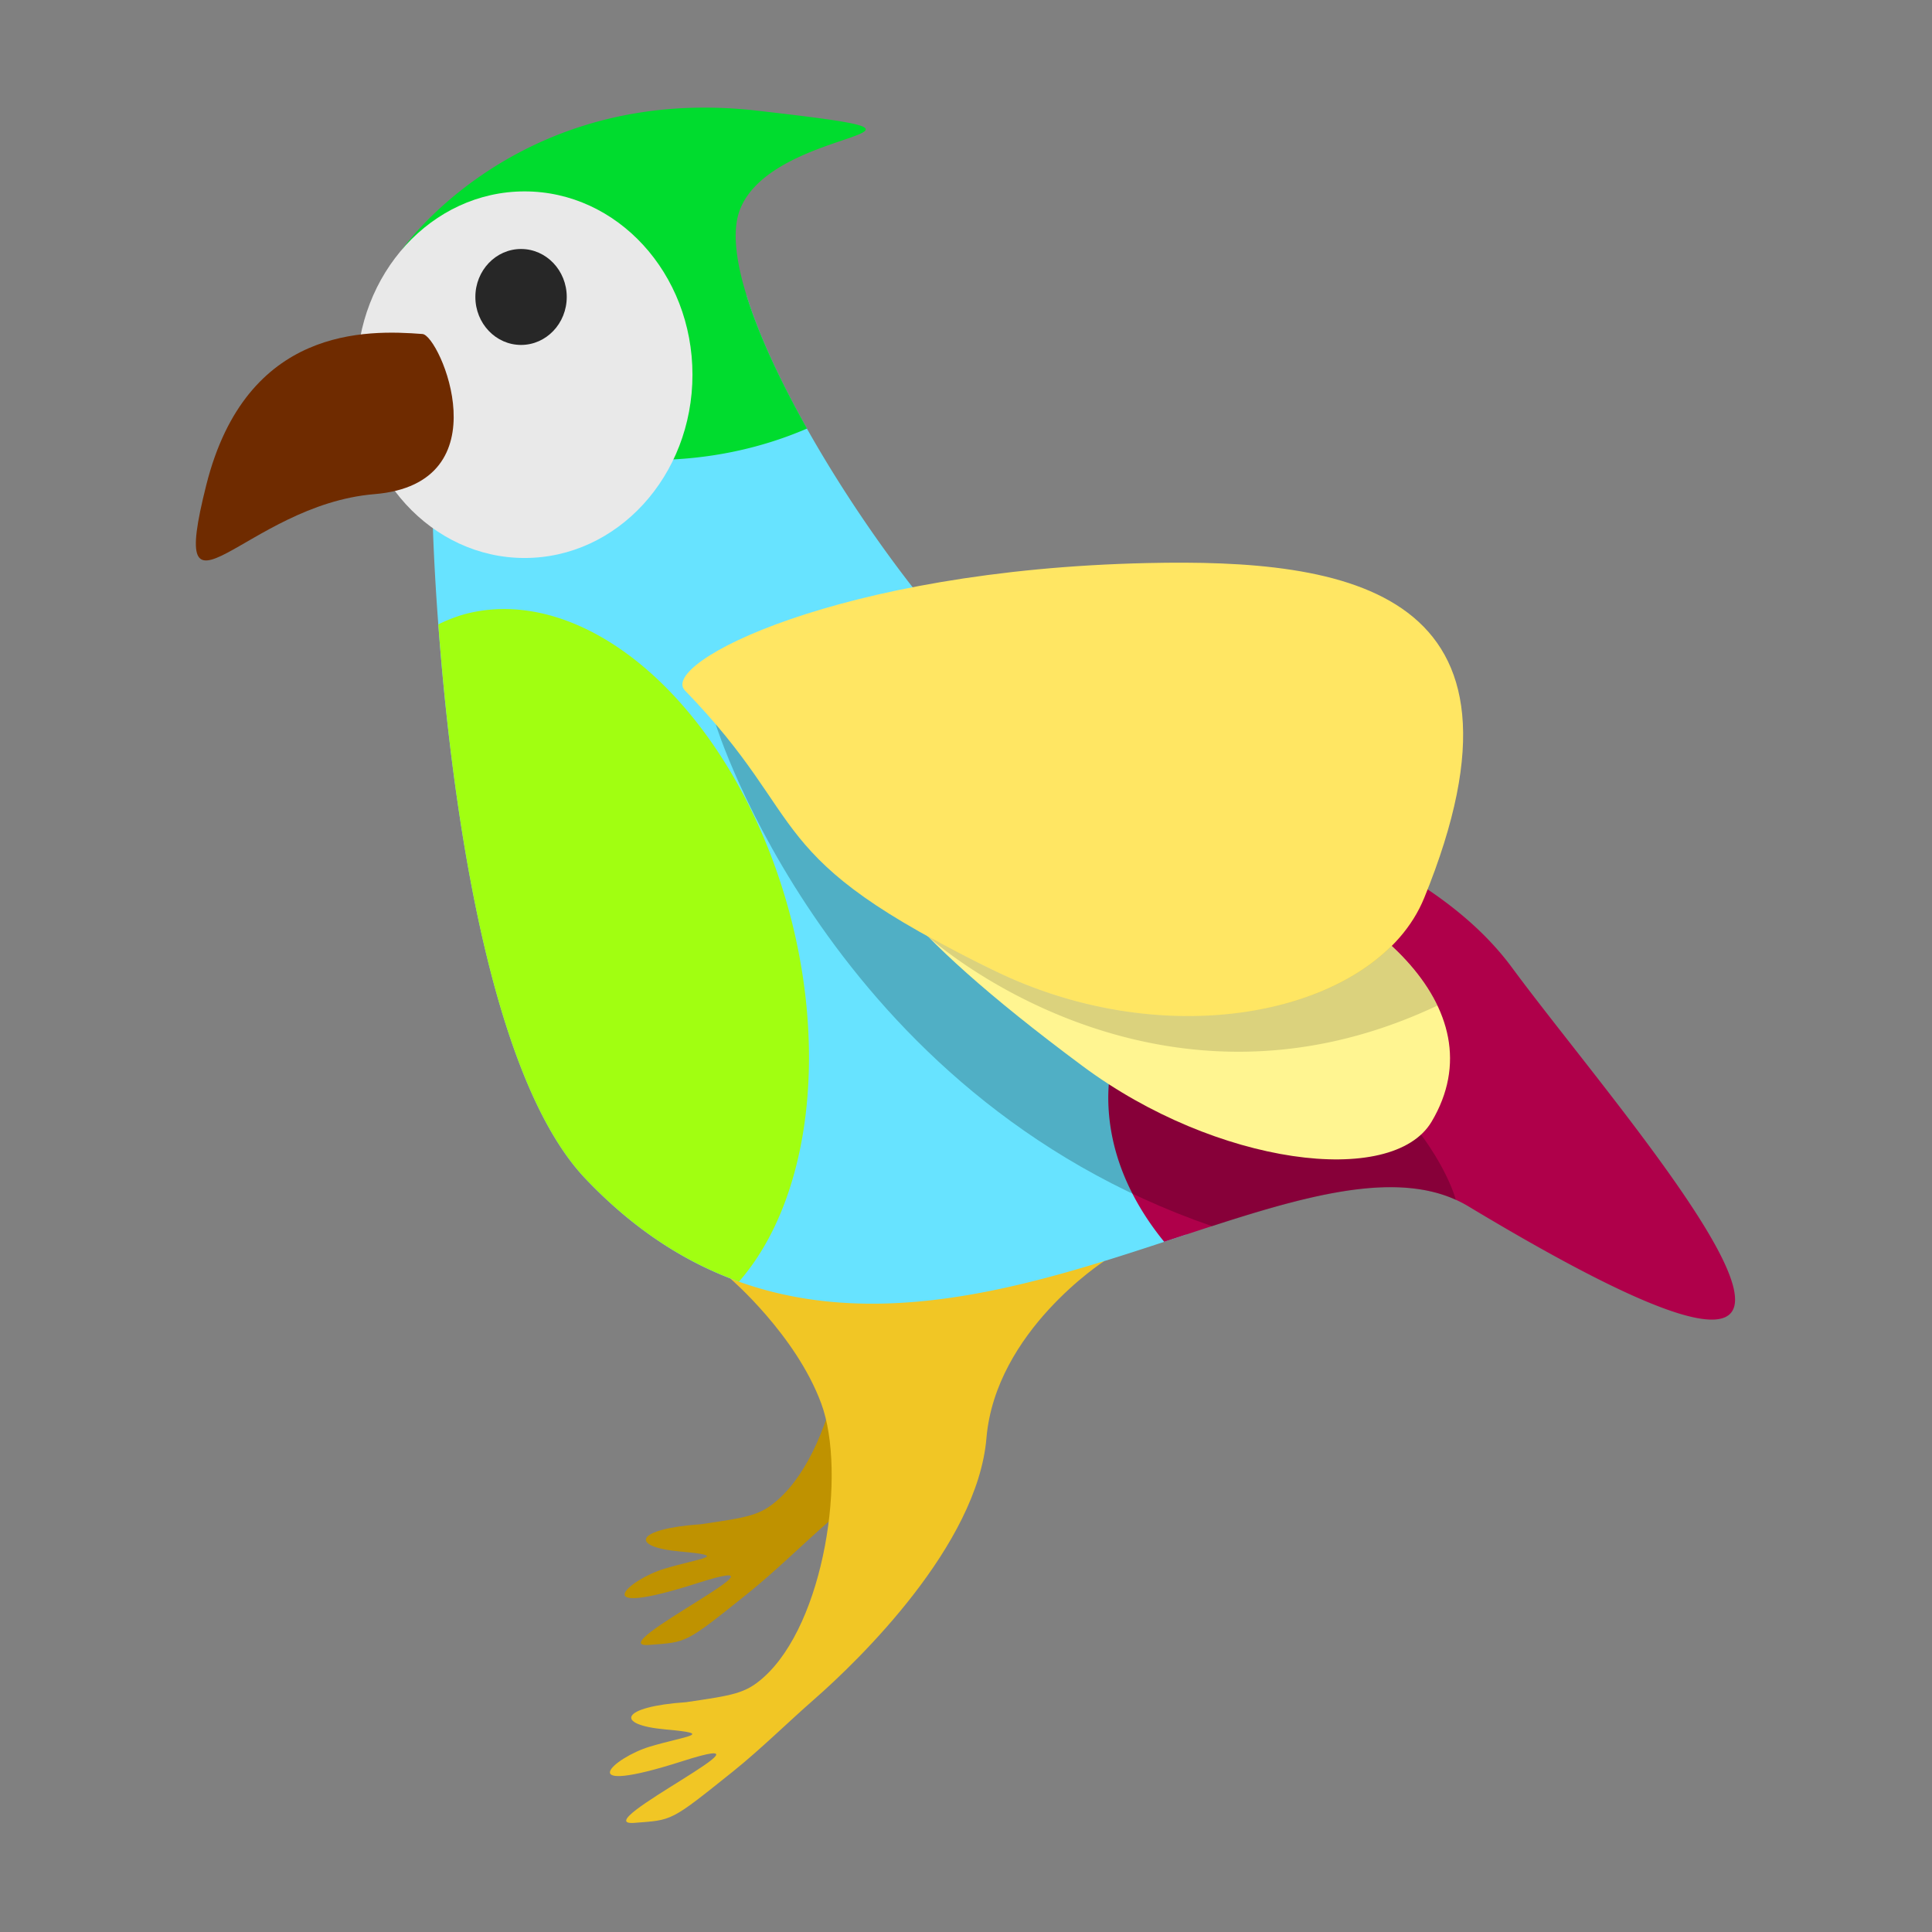
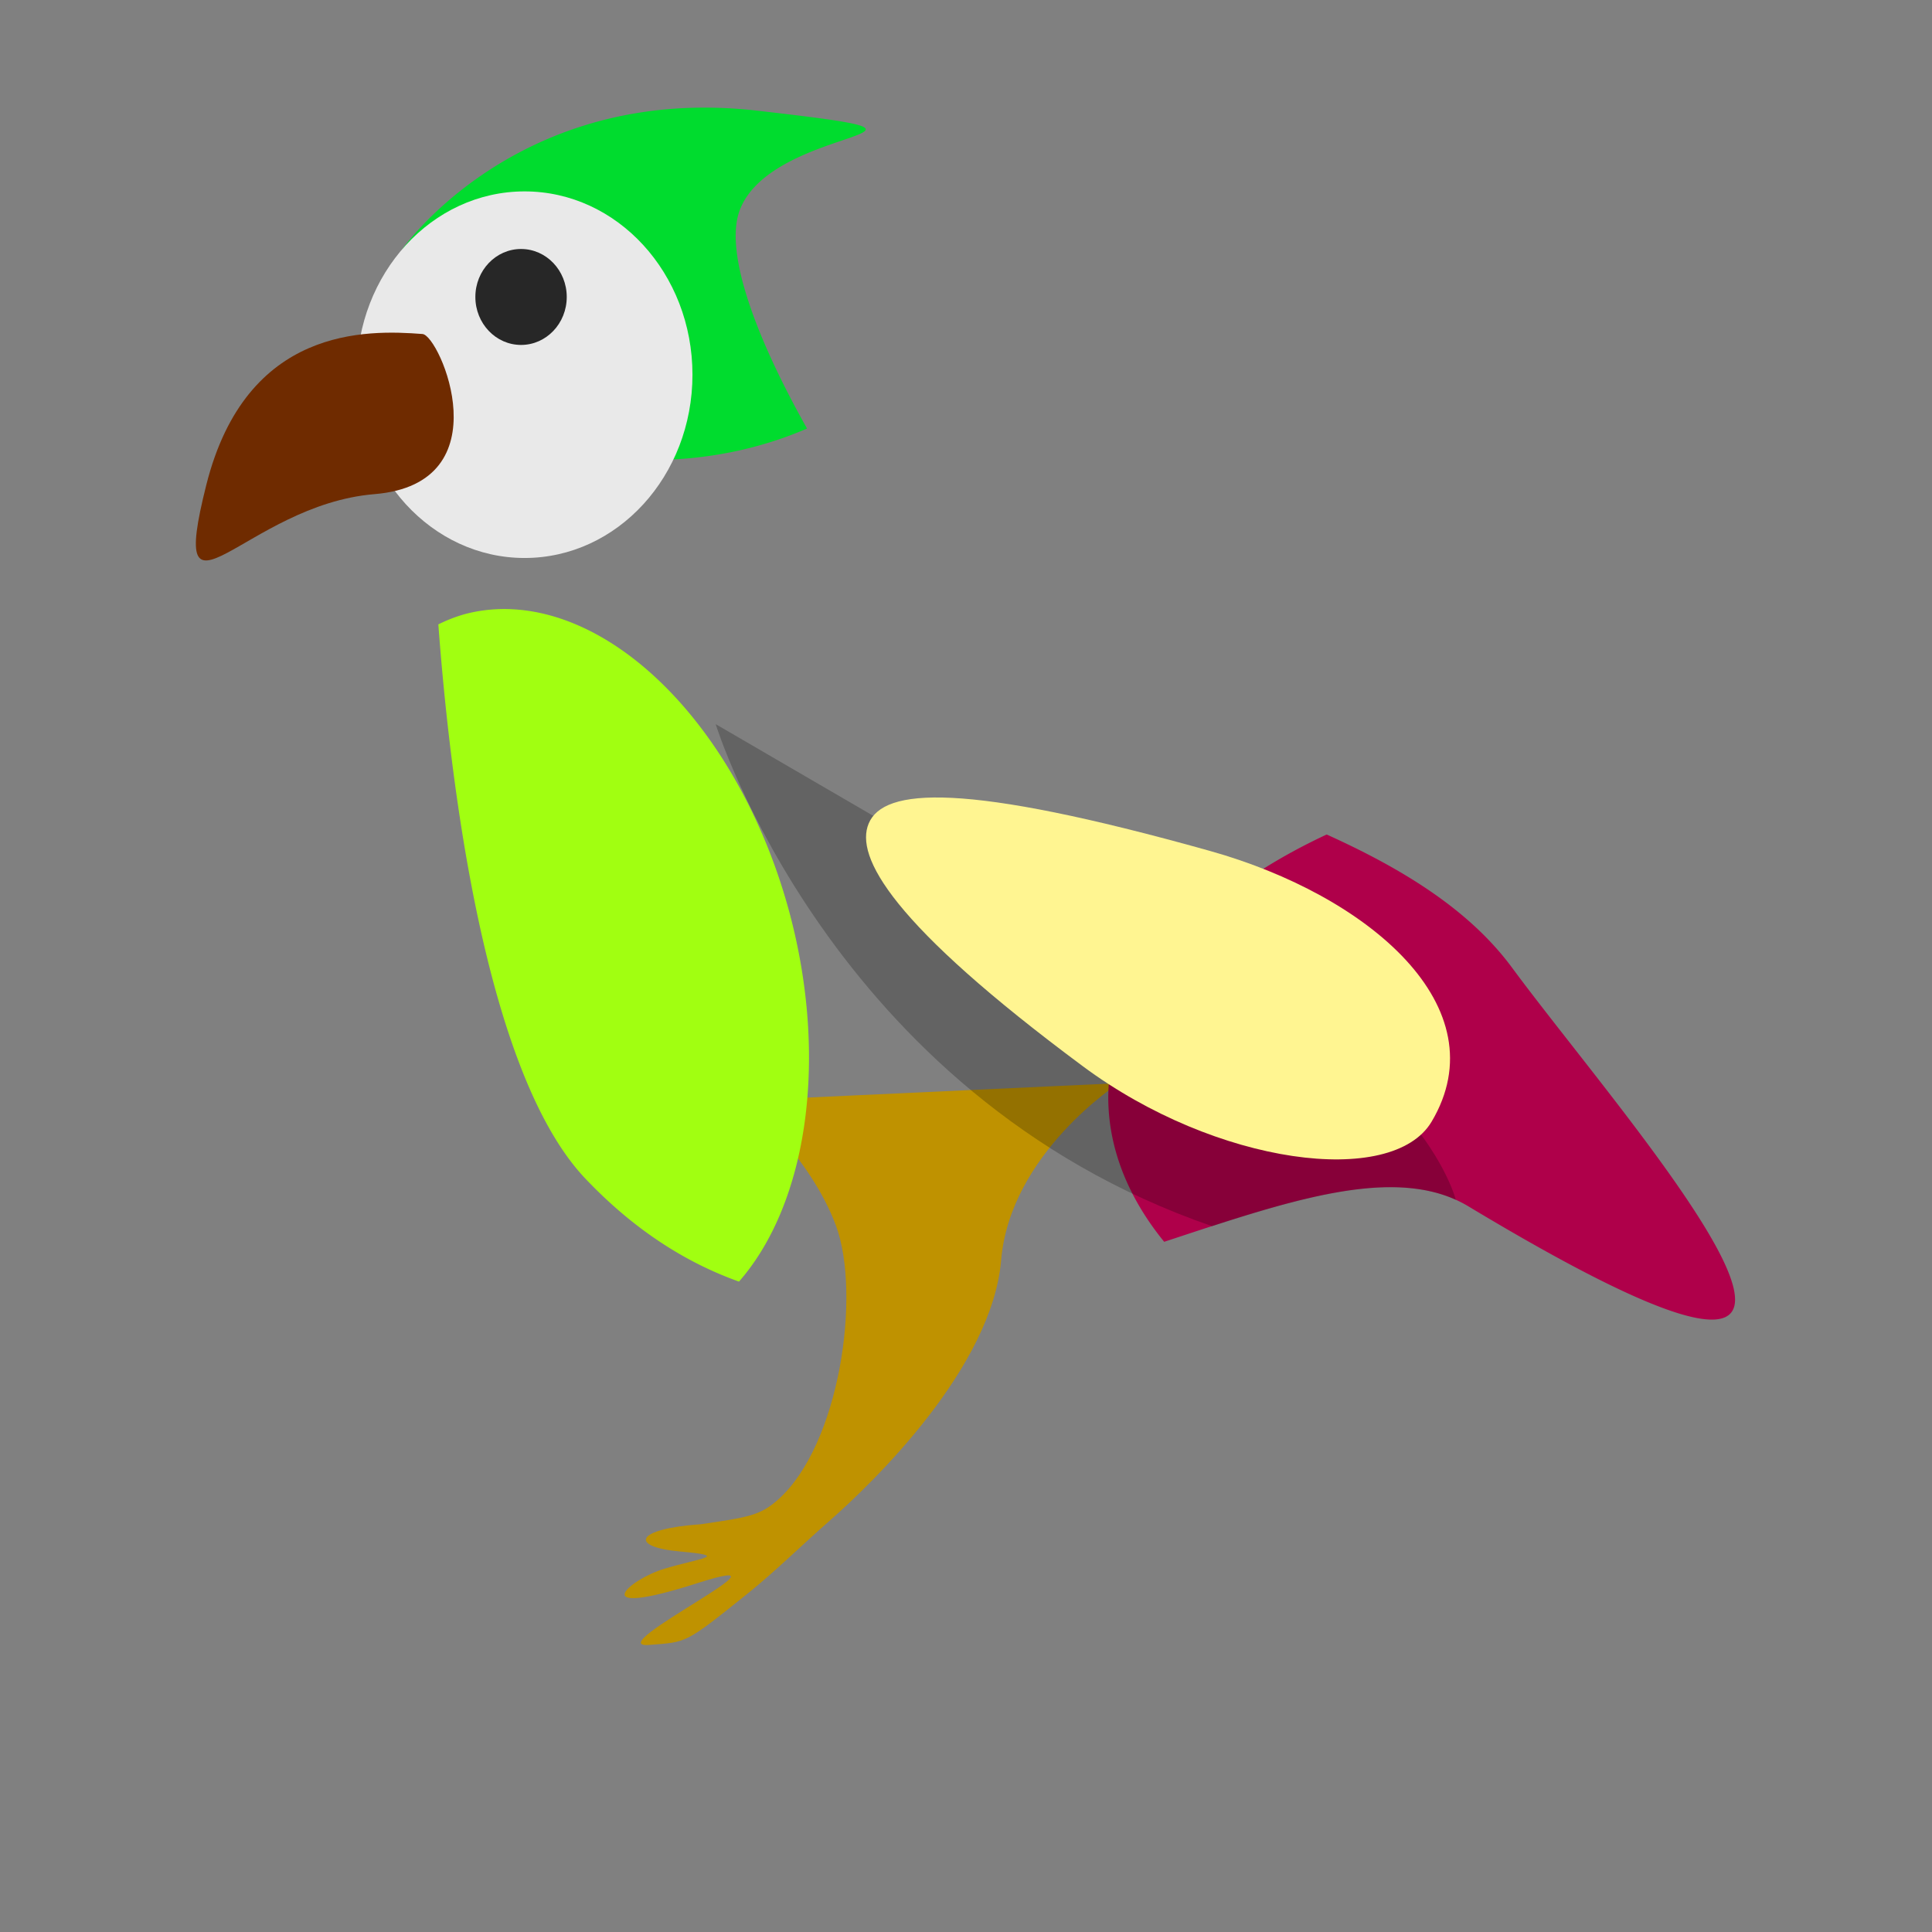
<svg xmlns="http://www.w3.org/2000/svg" height="128" width="128">
  <rect width="100%" height="100%" fill="#808080" stroke="none" />
  <defs>
    <linearGradient id="a">
      <stop offset="0" />
      <stop offset="1" stop-opacity="0" />
    </linearGradient>
  </defs>
  <g transform="translate(11.25 -3.732) scale(.627)">
    <path d="M100.289 120.406s-11.487 7.393-12.446 18.706c-.959 11.314-13.438 23.435-18.217 27.614-2.776 2.427-5.657 5.278-8.581 7.622-6.663 5.34-6.363 5.102-10.403 5.417-5.45.424 17.066-10.355 5.082-6.52-11.985 3.835-7.287-.383-3.452-1.534 3.835-1.15 7-1.342 1.63-1.821-5.37-.48-4.794-2.397 2.205-2.877 4.974-.73 6.26-.914 8.15-2.589 6.509-5.765 8.82-21.668 6.136-28.955-2.685-7.287-9.63-13.234-9.63-13.234z" fill="#bf9200" />
-     <path d="M98.737 139.207s-11.487 7.394-12.446 18.707c-.959 11.314-13.438 23.435-18.217 27.613-2.776 2.428-5.657 5.279-8.581 7.623-6.663 5.34-6.363 5.102-10.403 5.417-5.45.424 17.066-10.355 5.082-6.52-11.985 3.835-7.287-.383-3.452-1.534 3.835-1.15 7-1.342 1.63-1.822s-4.794-2.397 2.205-2.876c4.974-.73 6.26-.914 8.15-2.589 6.509-5.765 8.82-21.668 6.136-28.955-2.685-7.287-9.63-13.234-9.63-13.234z" fill="#f1c625" />
-     <path d="M60.918 37.105a55.05 60.475 0 0 0-33.951 16.91l.836 7.755s1.42 53.262 16.11 68.722c19.726 20.762 43.634 12.457 63.464 5.922a55.05 60.475 0 0 0 13.03-39.059 55.05 60.475 0 0 0-.132-4.078c-12.388-5.349-25.893-9.029-32.953-15.447-9.245-8.405-22.504-27.998-26.404-40.725z" fill="#67e3ff" stroke-width="3.745" paint-order="stroke fill markers" />
    <path d="M122.244 94.13a62.13 35.859 0 0 0-23.08 27.872 62.13 35.859 0 0 0 5.908 15.166c13.037-4.29 24.52-8.333 32.149-3.744 53.324 32.079 16.812-8.678 4.61-25.22-4.601-6.237-11.784-10.543-19.587-14.073z" fill="#af004a" stroke-width="3.412" paint-order="stroke fill markers" />
    <path d="M57.457 17.334c-22.118-.453-32.842 14.887-32.842 14.887l1.489 13.802a34.516 27.709 0 0 0 24.904 8.534 34.516 27.709 0 0 0 16.326-3.323c-5.33-9.468-8.777-18.583-7.121-23.045 3.452-9.3 27.036-7.67 1.82-10.546a49.242 49.242 0 0 0-4.576-.309z" fill="#00dc2e" stroke-width="3.412" paint-order="stroke fill markers" />
    <ellipse ry="19.368" rx="17.738" cy="45.544" cx="37.489" fill="#e9e9e9" stroke-width="3.412" paint-order="stroke fill markers" />
    <path d="M26.701 41.246C20.831 40.794 8.09 40.4 3.86 57.179s4.09 2.115 17.766.987c13.677-1.128 6.91-16.78 5.076-16.92z" fill="#6f2b00" stroke-width="1.04" />
    <ellipse ry="5.069" rx="4.828" cy="37.331" cx="37.115" fill="#272727" stroke-width="4.787" paint-order="stroke fill markers" />
    <path d="M57.68 82.47s12.082 39.114 52.436 53.043l.016.006c10.212-3.31 19.23-5.743 25.765-2.786-1.05-3.469-3.685-6.892-3.685-6.892L57.68 82.47z" fill-opacity=".23" stroke-width="2.35" paint-order="stroke fill markers" />
    <path d="M133.33 124.473c-4.162 7-22.74 4.624-36.848-5.851-20.246-15.033-24.1-22.142-22.636-25.649 1.571-3.763 9.926-4.433 36.06 2.893 16.823 4.716 30.607 16.527 23.424 28.607z" fill="#fff591" stroke-width="2.741" paint-order="stroke fill markers" />
    <path d="M36.15 70.326a39.406 25.024 75.031 0 0-5.005.526 39.406 25.024 75.031 0 0-2.77 1.076c1.208 16.215 4.864 47.33 15.537 58.564 5.172 5.443 10.632 8.88 16.23 10.883a39.406 25.024 75.031 0 0 5.356-38.918 39.406 25.024 75.031 0 0-29.348-32.13z" fill="#a1ff11" stroke-width="3.412" paint-order="stroke fill markers" />
-     <path d="M132.541 100.846c-4.886 11.981-26.412 16.87-45.282 7.735C61.992 96.35 68.107 93.008 54.43 78.908c-2.767-2.852 16.214-12.74 48.872-13.461 21.022-.465 42.587 2.67 29.24 35.4z" fill="#ffe663" stroke-width="3.758" paint-order="stroke fill markers" />
-     <path d="M80.136 104.901l-.01.01.029.03c.176.16 23.777 21.467 53.784 7.266-1.063-2.23-2.737-4.345-4.85-6.304-8.108 8.1-25.907 10.386-41.83 2.677a146.576 146.576 0 0 1-7.123-3.679z" fill-opacity=".142" />
  </g>
</svg>